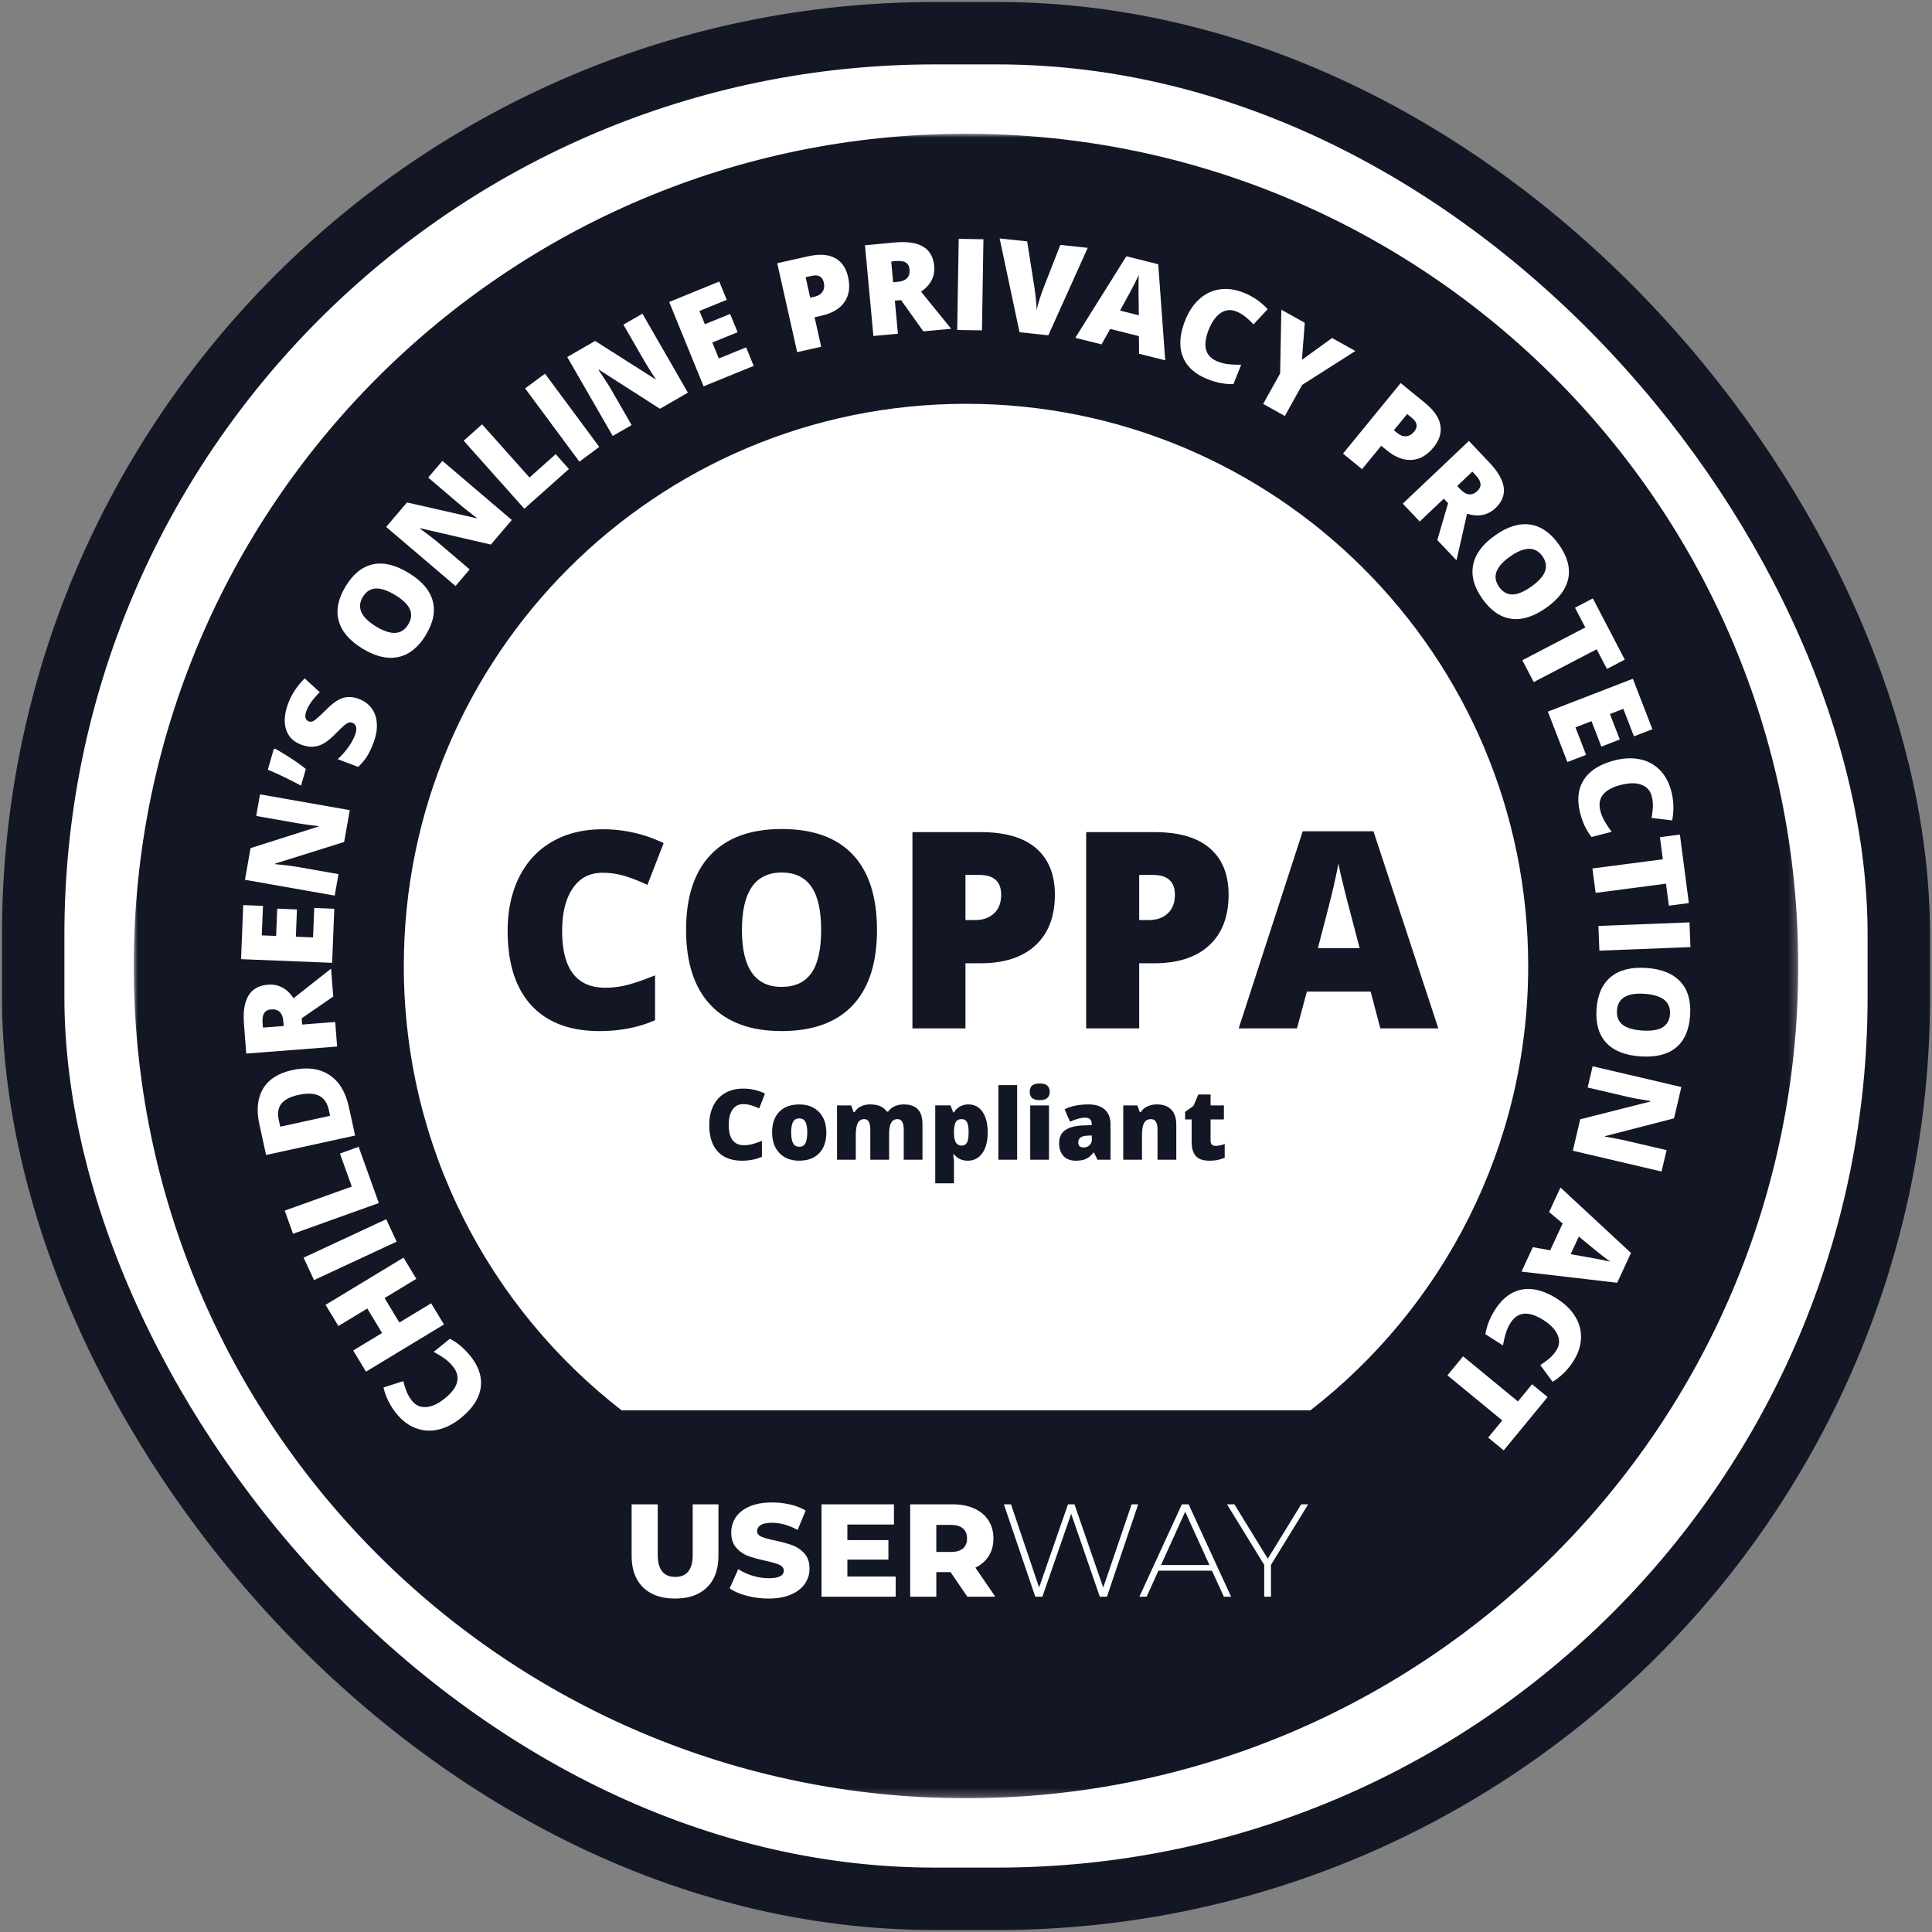
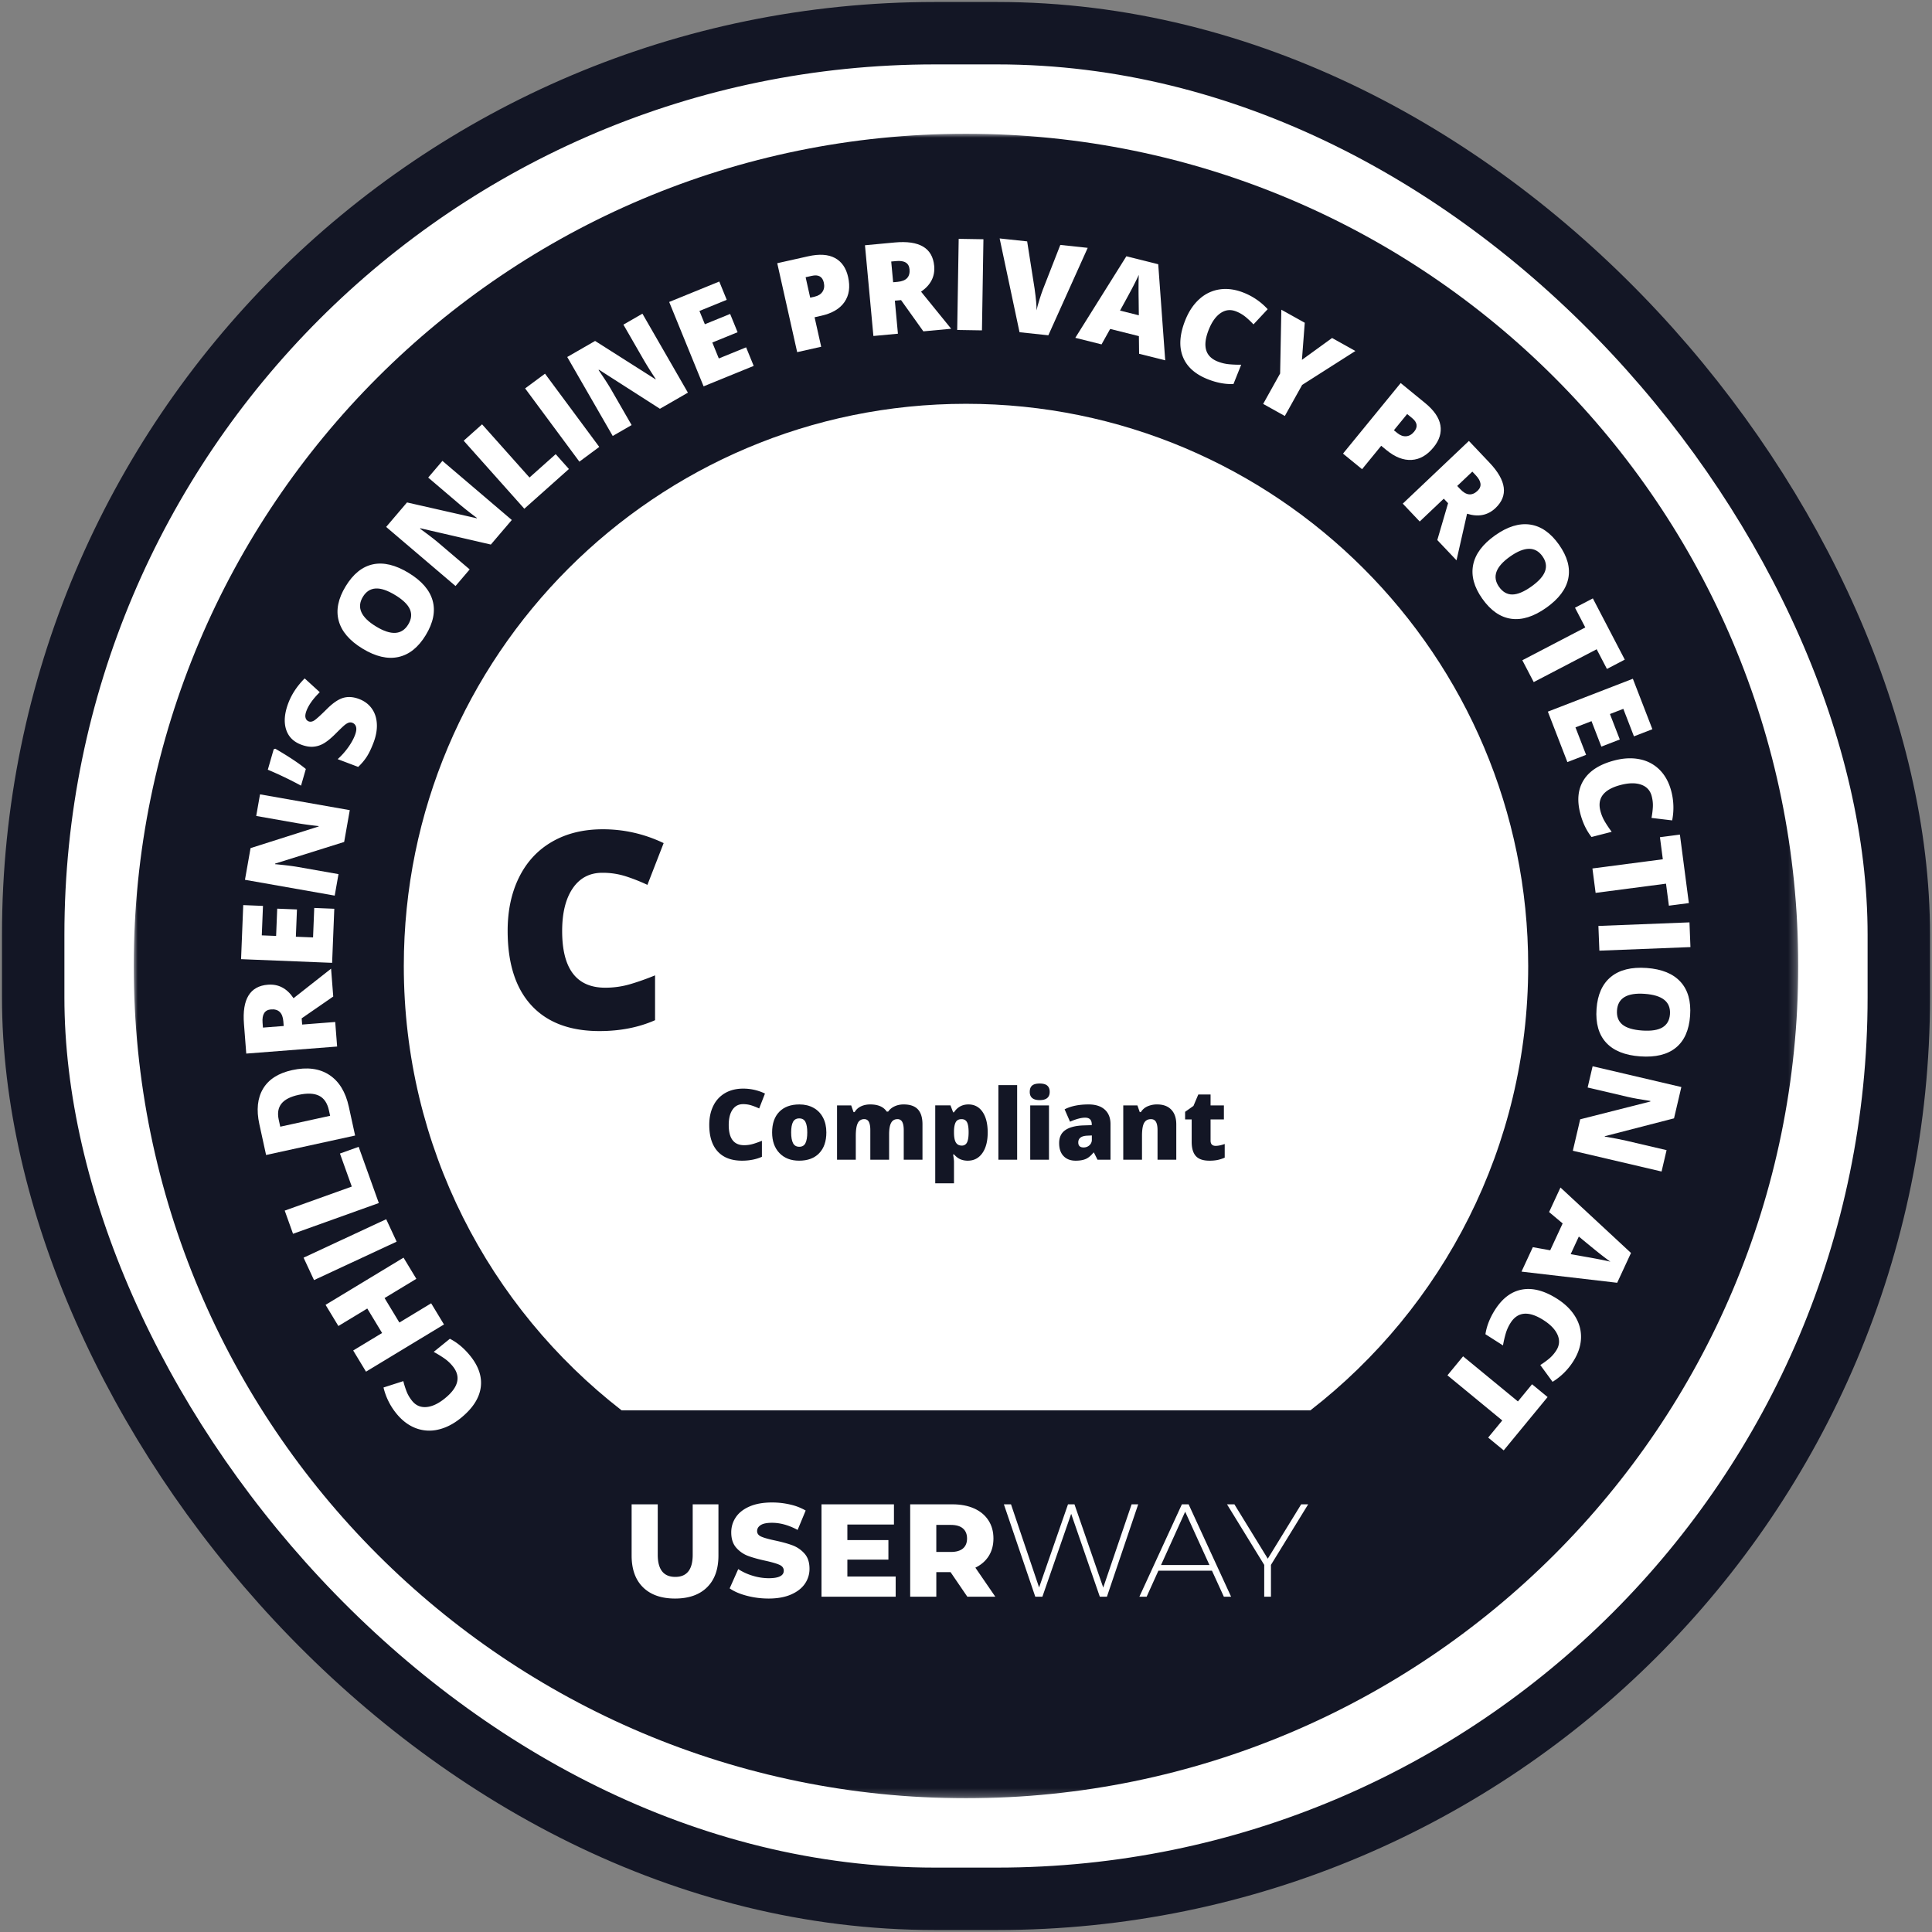
<svg xmlns="http://www.w3.org/2000/svg" xmlns:xlink="http://www.w3.org/1999/xlink" width="240" height="240">
  <rect width="100%" height="100%" fill="#808080" stroke="none" />
  <defs>
    <path id="a" d="M0 0h206.77v206.77H0z" />
  </defs>
  <g transform="translate(8 8)" fill="none" fill-rule="evenodd">
    <rect stroke="#131625" stroke-width="7.754" fill="#FFF" x="-3.877" y="-3.877" width="231.754" height="231.754" rx="112" />
    <g transform="translate(8.615 8.615)">
      <mask id="b" fill="#fff">
        <use xlink:href="#a" />
      </mask>
      <path d="M146.167 158.584H60.603c-16.461-12.776-27.056-32.75-27.056-55.2 0-38.57 31.267-69.837 69.837-69.837 38.571 0 69.838 31.267 69.838 69.838 0 22.45-10.595 42.423-27.055 55.2M103.384 0C46.287 0 0 46.287 0 103.385c0 57.097 46.287 103.384 103.384 103.384 57.099 0 103.385-46.287 103.385-103.384C206.77 46.287 160.483 0 103.384 0" fill="#131625" fill-rule="nonzero" mask="url(#b)" />
    </g>
    <path d="M43.2 166.028c.459.565 1.048.818 1.768.76.72-.06 1.487-.42 2.3-1.08 1.692-1.372 2.016-2.703.972-3.99a5.103 5.103 0 00-1.08-.998 14.548 14.548 0 00-1.284-.783l2.009-1.63c.92.47 1.755 1.169 2.507 2.094 1.077 1.327 1.516 2.657 1.321 3.988-.195 1.333-1.02 2.59-2.475 3.77-.91.738-1.85 1.216-2.817 1.433a4.74 4.74 0 01-2.79-.188c-.893-.343-1.692-.949-2.398-1.82a8.06 8.06 0 01-1.592-3.225l2.46-.79c.112.448.248.877.406 1.286.16.41.39.8.693 1.173m-1.072-17.798l1.592 2.63-3.948 2.39 1.84 3.04 3.948-2.39 1.592 2.63-9.685 5.863-1.592-2.63 3.59-2.173-1.84-3.041-3.59 2.173-1.592-2.63zm-.856-1.987l-10.264 4.776-1.297-2.787 10.264-4.776zm-2.214-4.797l-10.657 3.82-1.032-2.879L35.7 139.4l-1.471-4.103 2.325-.834z" fill="#FFF" />
    <path d="M29.081 128.01c-1.013.222-1.721.586-2.122 1.094-.402.508-.514 1.17-.335 1.988l.19.87 6.195-1.355-.146-.665c-.198-.908-.606-1.516-1.226-1.824-.62-.309-1.472-.345-2.556-.108m-.784-3.078c1.846-.403 3.38-.206 4.6.592 1.22.798 2.032 2.117 2.434 3.958l.782 3.578-11.06 2.417-.836-3.828c-.388-1.775-.233-3.245.463-4.41.697-1.163 1.902-1.933 3.617-2.307m-1.056-5.48l-.044-.572c-.083-1.065-.595-1.561-1.537-1.487-.777.06-1.125.612-1.044 1.657l.047.602 2.578-.2zm2.293-.178l4.107-.32.237 3.05-11.287.877-.287-3.698c-.238-3.068.754-4.688 2.978-4.86 1.307-.102 2.368.458 3.182 1.678l4.663-3.67.269 3.459-3.922 2.712.06.772z" fill="#FFF" fill-rule="nonzero" />
    <path fill="#FFF" d="M33.527 104.89l-.27 6.716-11.311-.455.27-6.716 2.452.099-.148 3.66 1.78.07.137-3.387 2.452.098-.136 3.389 2.136.085.147-3.66zm1.923-12.249l-.697 3.95-8.571 2.689-.012.069c1.252.12 2.203.238 2.854.353l5.025.886-.47 2.669-11.149-1.965.694-3.935 8.463-2.692.007-.045a46.023 46.023 0 01-2.725-.37l-5.041-.889.473-2.684L35.45 92.64zm-9.448-7.569l.196-.064c1.684.98 2.948 1.82 3.794 2.52l-.597 2.068a46.514 46.514 0 00-4.127-1.98l.734-2.544zm10.608-6.238c.656.249 1.177.635 1.56 1.162.383.525.597 1.156.641 1.89.046.735-.092 1.525-.412 2.37-.267.704-.54 1.277-.82 1.718-.28.44-.641.872-1.083 1.295l-2.549-.965a9.07 9.07 0 001.3-1.454c.38-.53.663-1.04.85-1.533.16-.425.205-.764.133-1.018a.726.726 0 00-.457-.511.664.664 0 00-.425-.025c-.139.039-.297.125-.475.259s-.582.518-1.214 1.15c-.575.572-1.076.975-1.5 1.208a2.98 2.98 0 01-1.305.384c-.444.023-.928-.065-1.449-.263-.975-.369-1.601-1.012-1.878-1.928-.277-.916-.18-1.995.29-3.236.414-1.095 1.09-2.117 2.03-3.064l1.876 1.712c-.828.818-1.378 1.587-1.651 2.306-.14.372-.178.666-.111.885a.63.63 0 00.388.437c.208.079.434.042.68-.11.246-.153.766-.623 1.56-1.41.756-.757 1.437-1.223 2.042-1.4.605-.177 1.264-.13 1.98.14" />
    <path d="M38.715 69.824c1.869 1.139 3.2 1.058 3.993-.242.402-.662.474-1.29.215-1.887-.26-.596-.87-1.187-1.831-1.773-.966-.587-1.777-.86-2.435-.816-.658.042-1.184.386-1.576 1.03-.797 1.31-.253 2.539 1.634 3.688m4.053-6.652c1.627.99 2.62 2.143 2.98 3.456.36 1.314.072 2.74-.865 4.279-.924 1.516-2.057 2.42-3.401 2.71-1.344.291-2.829-.059-4.456-1.05-1.609-.98-2.593-2.131-2.951-3.453-.359-1.32-.071-2.749.864-4.283.937-1.539 2.068-2.449 3.394-2.73 1.326-.28 2.804.077 4.435 1.07" fill="#FFF" fill-rule="nonzero" />
    <path d="M55.577 56.594l-2.602 3.052-8.752-2.024-.045.053c1.018.739 1.78 1.322 2.282 1.751l3.885 3.309-1.758 2.063-8.618-7.341 2.592-3.042 8.66 1.966.03-.035a45.911 45.911 0 01-2.163-1.7l-3.896-3.32 1.767-2.074 8.618 7.342zm1.557-1.397l-7.533-8.45 2.284-2.036 5.89 6.607 3.254-2.901 1.643 1.844zm6.839-5.849l-6.74-9.097 2.47-1.83 6.74 9.097zm13.481-8.571l-3.475 2.002-7.565-4.848-.06.035c.712 1.038 1.231 1.844 1.561 2.416l2.547 4.422-2.348 1.353-5.65-9.81 3.462-1.994 7.496 4.76.04-.023a45.053 45.053 0 01-1.466-2.327l-2.555-4.436 2.363-1.36 5.65 9.81zm8.173-3.323l-6.223 2.539-4.276-10.483 6.223-2.538.927 2.273-3.391 1.384.673 1.648 3.14-1.28.927 2.272-3.14 1.28.807 1.98 3.391-1.383z" fill="#FFF" />
    <path d="M92.645 28.977l.544-.122c.449-.1.777-.306.985-.617.208-.31.263-.688.163-1.131-.167-.746-.663-1.026-1.49-.84l-.77.171.568 2.54zm4.71-2.563c.278 1.234.127 2.27-.45 3.105-.577.836-1.536 1.403-2.876 1.704l-.838.188.82 3.664-2.984.67-2.475-11.048 3.823-.856c1.396-.313 2.512-.243 3.348.21.837.452 1.382 1.24 1.633 2.363zm5.595.649l.57-.053c1.064-.1 1.551-.619 1.465-1.56-.073-.776-.63-1.116-1.674-1.018l-.601.056.24 2.575zm.212 2.29l.381 4.101-3.046.284-1.047-11.272 3.693-.344c3.063-.285 4.699.683 4.905 2.904.121 1.305-.422 2.375-1.63 3.207l3.74 4.606-3.454.322-2.771-3.88-.77.071z" fill="#FFF" fill-rule="nonzero" />
    <path fill="#FFF" d="M110.908 32.99l.184-11.32 3.073.05-.183 11.32zm12.808-10.565l3.403.363-4.89 10.863-3.58-.382-2.47-11.649 3.418.365.923 5.869c.183 1.302.263 2.204.24 2.704.075-.355.195-.796.36-1.324.166-.527.306-.94.421-1.24l2.175-5.57z" />
    <path d="M133.47 31.167l-.022-1.922c-.01-.428-.015-.98-.013-1.655s.012-1.157.03-1.445a30.68 30.68 0 01-.582 1.195c-.279.553-.862 1.633-1.749 3.242l2.336.585zm.033 4.781l-.026-2.193-3.568-.893-1.071 1.919-3.26-.816 6.343-10.13 3.958.99.869 11.935-3.245-.812z" fill="#FFF" fill-rule="nonzero" />
    <path d="M145.554 30.685c-.675-.27-1.313-.204-1.913.198-.6.403-1.095 1.09-1.483 2.064-.809 2.022-.444 3.341 1.095 3.956.465.186.942.3 1.43.346.487.045.988.065 1.502.059l-.96 2.4c-1.032.039-2.102-.164-3.21-.606-1.586-.634-2.62-1.58-3.097-2.839-.478-1.259-.37-2.758.326-4.498.435-1.088 1.022-1.962 1.762-2.623a4.738 4.738 0 012.528-1.195c.947-.136 1.94.004 2.98.42a8.055 8.055 0 012.962 2.042l-1.764 1.889a10.613 10.613 0 00-.98-.926 4.379 4.379 0 00-1.178-.687m8.176 6.018l3.747-2.716 2.895 1.614-6.613 4.213-2.153 3.862-2.692-1.501 2.108-3.78.152-7.921 2.908 1.62z" fill="#FFF" />
    <path d="M165.155 45.447l.432.353c.356.29.72.422 1.093.394.373-.029.703-.219.991-.57.484-.592.398-1.155-.258-1.692l-.61-.5-1.648 2.015zm4.924 2.125c-.8.979-1.707 1.5-2.721 1.56-1.014.062-2.052-.341-3.115-1.21l-.666-.545-2.376 2.908-2.368-1.936 7.165-8.765 3.033 2.48c1.107.905 1.74 1.826 1.901 2.764.16.938-.124 1.852-.853 2.744zm2.941 4.794l.394.416c.736.775 1.446.838 2.132.188.565-.536.487-1.185-.233-1.945l-.416-.438-1.877 1.779zm-1.669 1.582l-2.99 2.835-2.104-2.22 8.216-7.789 2.551 2.692c2.118 2.233 2.367 4.116.749 5.65-.952.902-2.128 1.136-3.53.7l-1.31 5.788-2.387-2.517 1.339-4.576-.534-.563zm8.227 7.194c-1.787 1.264-2.24 2.518-1.36 3.761.447.632.995.947 1.646.946.65-.002 1.434-.328 2.353-.978.923-.653 1.494-1.29 1.716-1.912.22-.621.114-1.24-.322-1.855-.885-1.25-2.23-1.239-4.033.038m4.5 6.359c-1.556 1.1-3.007 1.555-4.356 1.365-1.349-.19-2.544-1.02-3.584-2.49-1.026-1.45-1.406-2.85-1.14-4.198.266-1.35 1.176-2.574 2.732-3.675 1.537-1.088 2.983-1.535 4.34-1.34 1.355.195 2.551 1.026 3.59 2.492 1.04 1.47 1.427 2.87 1.158 4.198-.268 1.329-1.181 2.544-2.74 3.648" fill="#FFF" fill-rule="nonzero" />
    <path fill="#FFF" d="M182.524 76.732l-1.414-2.713 7.82-4.077-1.278-2.45 2.218-1.157 3.966 7.607-2.217 1.157-1.275-2.445zm4.182 9.938l-2.425-6.268 10.559-4.084 2.425 6.268-2.29.886-1.32-3.416-1.662.643 1.224 3.163-2.29.885-1.223-3.163-1.994.771 1.322 3.416zm10.478 4.242c-.181-.706-.611-1.181-1.29-1.428-.68-.247-1.526-.24-2.541.021-2.11.542-2.96 1.616-2.547 3.221.125.485.313.938.565 1.358.251.42.531.835.84 1.247l-2.506.644c-.64-.812-1.107-1.795-1.404-2.95-.426-1.655-.271-3.047.462-4.176.733-1.129 2.007-1.926 3.822-2.392 1.135-.292 2.188-.335 3.157-.128a4.74 4.74 0 012.458 1.335c.669.684 1.142 1.568 1.421 2.653a8.048 8.048 0 01.1 3.596l-2.565-.308c.086-.454.142-.9.167-1.338.026-.439-.02-.89-.14-1.355m-6.97 12.005l-.396-3.033 8.745-1.143-.358-2.741 2.48-.324 1.112 8.507-2.48.324-.358-2.734zm.347 4.106l11.313-.443.12 3.071-11.312.444z" />
    <path d="M196.306 115.458c-2.183-.155-3.328.527-3.436 2.046-.055.773.17 1.364.674 1.775.503.411 1.317.656 2.439.736 1.128.08 1.974-.05 2.54-.39.564-.341.873-.887.926-1.639.109-1.53-.939-2.372-3.143-2.528m-.55 7.77c-1.901-.134-3.312-.704-4.235-1.705-.922-1.002-1.32-2.402-1.193-4.199.126-1.772.72-3.095 1.78-3.969 1.06-.874 2.542-1.244 4.442-1.11 1.879.134 3.281.706 4.206 1.716.924 1.01 1.323 2.411 1.196 4.203-.127 1.797-.716 3.124-1.765 3.981-1.05.857-2.527 1.218-4.431 1.083" fill="#FFF" fill-rule="nonzero" />
    <path d="M187.384 134.95l.914-3.906 8.708-2.208.016-.068c-1.243-.19-2.187-.36-2.83-.511l-4.969-1.163.618-2.64 11.023 2.581-.911 3.89-8.6 2.219-.01.045c1.127.189 2.027.363 2.701.52l4.984 1.167-.622 2.654-11.022-2.58z" fill="#FFF" />
    <path d="M187.116 147.795l1.891.339c.422.07.965.17 1.628.298.663.128 1.135.228 1.414.301a31.582 31.582 0 01-1.065-.797c-.49-.378-1.442-1.154-2.856-2.326l-1.012 2.185zm-4.703-.865l2.16.386 1.545-3.337-1.684-1.412 1.413-3.049 8.761 8.13-1.716 3.703-11.886-1.386 1.407-3.035z" fill="#FFF" fill-rule="nonzero" />
    <path d="M185.329 159.752c.392-.614.445-1.253.163-1.917-.284-.665-.867-1.28-1.75-1.843-1.836-1.172-3.2-1.06-4.092.336-.269.422-.471.87-.607 1.34-.135.47-.248.96-.338 1.465l-2.18-1.391c.156-1.022.555-2.035 1.196-3.04.92-1.44 2.043-2.278 3.369-2.512 1.325-.235 2.777.152 4.357 1.16.987.631 1.737 1.371 2.248 2.221.51.85.744 1.753.701 2.708-.043.955-.367 1.905-.97 2.849a8.052 8.052 0 01-2.56 2.527l-1.525-2.086c.39-.246.755-.51 1.093-.79a4.41 4.41 0 00.895-1.027m-13.522 3.096l1.944-2.361 6.81 5.604 1.756-2.134 1.93 1.59-5.451 6.624-1.931-1.59 1.751-2.128z" fill="#FFF" />
    <path d="M66.82 100.42c-1.568 0-2.792.642-3.67 1.926-.878 1.284-1.317 3.055-1.317 5.312 0 4.692 1.784 7.038 5.354 7.038 1.077 0 2.123-.15 3.135-.45 1.01-.3 2.028-.662 3.052-1.084v5.57c-2.035.9-4.336 1.351-6.905 1.351-3.68 0-6.502-1.067-8.464-3.202-1.963-2.135-2.943-5.22-2.943-9.256 0-2.524.475-4.742 1.426-6.655.95-1.912 2.317-3.383 4.102-4.411 1.785-1.029 3.883-1.543 6.296-1.543 2.635 0 5.154.573 7.555 1.718l-2.017 5.187a22.81 22.81 0 00-2.703-1.068 9.444 9.444 0 00-2.902-.433" fill="#131625" />
-     <path d="M84.165 107.525c0 4.714 1.639 7.071 4.92 7.071 1.667 0 2.904-.572 3.71-1.718.807-1.145 1.21-2.93 1.21-5.353 0-2.435-.409-4.233-1.226-5.396-.818-1.161-2.038-1.742-3.661-1.742-3.302 0-4.953 2.379-4.953 7.138m16.778 0c0 4.103-1.007 7.221-3.019 9.356-2.013 2.135-4.96 3.202-8.84 3.202-3.825 0-6.757-1.073-8.797-3.218-2.04-2.147-3.06-5.27-3.06-9.374 0-4.058 1.014-7.158 3.043-9.298 2.029-2.14 4.978-3.21 8.848-3.21 3.88 0 6.821 1.062 8.823 3.185 2 2.124 3.002 5.243 3.002 9.357m10.99-1.235h1.201c.99 0 1.777-.278 2.36-.833.584-.556.876-1.323.876-2.302 0-1.645-.912-2.469-2.735-2.469h-1.702v5.604zm11.108-3.168c0 2.724-.803 4.828-2.41 6.312-1.607 1.485-3.889 2.227-6.846 2.227h-1.852v8.088h-6.587V95.366h8.439c3.08 0 5.392.673 6.938 2.018 1.545 1.346 2.318 3.258 2.318 5.738zm10.474 3.168h1.2c.99 0 1.777-.278 2.36-.833.584-.556.876-1.323.876-2.302 0-1.645-.912-2.469-2.735-2.469h-1.701v5.604zm11.107-3.168c0 2.724-.803 4.828-2.41 6.312-1.607 1.485-3.888 2.227-6.846 2.227h-1.851v8.088h-6.588V95.366h8.439c3.08 0 5.392.673 6.938 2.018 1.545 1.346 2.318 3.258 2.318 5.738zm16.278 6.654l-1.05-4.002c-.245-.89-.542-2.04-.893-3.453-.35-1.412-.581-2.423-.692-3.035-.1.566-.298 1.5-.592 2.802-.295 1.3-.949 3.863-1.96 7.688h5.187zm2.569 9.974l-1.201-4.57h-7.922l-1.235 4.57h-7.238l7.955-24.484h8.79l8.055 24.484h-7.204z" fill="#131625" fill-rule="nonzero" />
    <path d="M84.306 129.161c-.56 0-.998.23-1.31.688-.315.459-.471 1.091-.471 1.897 0 1.676.637 2.514 1.912 2.514.385 0 .758-.054 1.12-.16.36-.108.724-.238 1.09-.388v1.99c-.727.32-1.549.482-2.466.482-1.315 0-2.323-.381-3.023-1.144-.702-.762-1.052-1.864-1.052-3.306 0-.901.17-1.693.51-2.377a3.648 3.648 0 011.465-1.575c.637-.367 1.387-.55 2.249-.55.94 0 1.84.204 2.698.613l-.721 1.852a7.974 7.974 0 00-.965-.381 3.358 3.358 0 00-1.036-.155" fill="#131625" />
    <path d="M90.28 132.675c0 .58.077 1.022.232 1.326.155.304.415.455.78.455.362 0 .617-.151.766-.455.149-.304.223-.746.223-1.326 0-.575-.075-1.01-.226-1.304-.151-.294-.41-.44-.774-.44-.357 0-.614.145-.769.437-.155.292-.232.727-.232 1.307m4.372 0c0 1.104-.297 1.965-.89 2.582-.595.618-1.425.927-2.493.927-1.025 0-1.84-.316-2.446-.947-.605-.632-.908-1.486-.908-2.562 0-1.1.297-1.954.89-2.564.594-.61 1.427-.914 2.5-.914.663 0 1.248.14 1.757.423.508.282.9.686 1.176 1.212.276.526.414 1.14.414 1.843" fill="#131625" fill-rule="nonzero" />
    <path d="M104.266 136.065v-3.67c0-.456-.063-.799-.188-1.027a.628.628 0 00-.592-.343c-.358 0-.62.153-.787.459-.167.306-.25.784-.25 1.436v3.145h-2.335v-3.67c0-.456-.06-.799-.179-1.027a.604.604 0 00-.577-.343.836.836 0 00-.798.489c-.167.326-.25.857-.25 1.596v2.955h-2.33v-6.749h1.758l.291.834h.137c.18-.31.438-.546.777-.709.34-.163.726-.244 1.16-.244.972 0 1.655.295 2.048.887h.185c.19-.277.456-.495.795-.652.34-.157.714-.235 1.123-.235.798 0 1.388.205 1.769.613.381.41.571 1.031.571 1.865v4.39h-2.328z" fill="#131625" />
    <path d="M111.45 131.025c-.343 0-.581.122-.719.367-.136.244-.21.606-.223 1.087v.185c0 .58.077.998.232 1.256.155.258.4.388.733.388a.683.683 0 00.65-.385c.134-.256.202-.68.202-1.271 0-.58-.068-.996-.202-1.248-.136-.252-.36-.379-.674-.379m.78 5.159a2.36 2.36 0 01-.917-.17c-.27-.113-.538-.316-.804-.61h-.107c.071.472.107.766.107.881v2.71h-2.329v-9.68h1.894l.328.859h.107c.432-.651 1.03-.977 1.793-.977.746 0 1.332.31 1.757.929.425.62.637 1.47.637 2.55 0 1.087-.221 1.944-.664 2.57-.443.625-1.044.938-1.802.938" fill="#131625" fill-rule="nonzero" />
    <path fill="#131625" d="M116.024 136.065h2.329v-9.268h-2.33z" />
    <path d="M119.98 136.065h2.328v-6.749h-2.329v6.749zm-.06-8.429c0-.35.096-.61.291-.78.195-.17.508-.256.941-.256.433 0 .749.087.947.262.199.175.298.433.298.774 0 .683-.415 1.024-1.245 1.024-.822 0-1.233-.341-1.233-1.024zm6.688 6.904c.282 0 .523-.09.724-.268a.892.892 0 00.301-.697v-.524l-.536.024c-.767.027-1.15.309-1.15.845 0 .414.22.62.661.62zm1.728 1.525l-.447-.894h-.048c-.314.39-.634.655-.959.798-.326.143-.746.215-1.262.215-.636 0-1.136-.19-1.501-.572-.366-.381-.548-.917-.548-1.608 0-.719.25-1.254.75-1.606.5-.351 1.225-.549 2.174-.592l1.126-.036v-.095c0-.556-.274-.834-.822-.834-.493 0-1.118.167-1.877.5l-.672-1.537c.786-.405 1.778-.607 2.978-.607.865 0 1.535.214 2.01.643.474.429.712 1.029.712 1.799v4.426h-1.614z" fill="#131625" fill-rule="nonzero" />
    <path d="M135.793 136.065v-3.681c0-.45-.065-.788-.193-1.016-.13-.229-.337-.343-.623-.343-.393 0-.677.158-.851.471-.176.314-.263.852-.263 1.614v2.955h-2.328v-6.749h1.756l.292.834h.138c.198-.318.473-.556.824-.715a2.917 2.917 0 011.212-.238c.747 0 1.327.216 1.743.65.414.432.622 1.042.622 1.828v4.39h-2.329zm7.219-1.722c.314 0 .689-.077 1.126-.232v1.697a4.56 4.56 0 01-.896.29 5.093 5.093 0 01-.998.086c-.783 0-1.346-.192-1.692-.575-.345-.383-.518-.972-.518-1.766v-2.782h-.816v-.947l1.037-.733.601-1.417h1.525v1.352h1.656v1.745h-1.656v2.627c0 .437.21.655.631.655" fill="#131625" />
    <path d="M71.88 189.183c-.945-.928-1.417-2.246-1.417-3.95v-6.36h3.245v6.261c0 1.836.726 2.754 2.18 2.754 1.443 0 2.163-.918 2.163-2.754v-6.261h3.197v6.36c0 1.704-.473 3.022-1.418 3.95-.945.93-2.27 1.394-3.974 1.394-1.705 0-3.03-.465-3.976-1.394m12.893 1.049c-.875-.229-1.586-.535-2.131-.918l1.065-2.393a6.886 6.886 0 001.787.82 6.804 6.804 0 002 .31c1.246 0 1.868-.31 1.868-.933 0-.328-.178-.57-.533-.73-.355-.158-.925-.325-1.712-.5-.863-.186-1.585-.384-2.164-.598a3.638 3.638 0 01-1.492-1.025c-.415-.47-.623-1.103-.623-1.9 0-.7.191-1.332.575-1.894.381-.563.952-1.008 1.712-1.336.759-.328 1.691-.492 2.795-.492.754 0 1.497.085 2.229.254a6.806 6.806 0 011.934.746l-1 2.41c-1.092-.59-2.152-.886-3.18-.886-.645 0-1.114.096-1.41.287-.294.192-.442.44-.442.746s.175.536.525.689c.35.153.912.31 1.689.475.873.186 1.598.385 2.171.598a3.745 3.745 0 011.491 1.016c.421.465.632 1.096.632 1.894a3.22 3.22 0 01-.574 1.868c-.383.558-.956 1.003-1.721 1.337-.765.333-1.694.5-2.786.5-.93 0-1.831-.115-2.705-.345m18.49-2.392v2.507H94.05v-11.475h9v2.508h-5.787v1.935h5.098v2.426h-5.098v2.098z" fill="#FFF" />
    <path d="M111.623 181.872c-.34-.295-.842-.443-1.509-.443h-1.803v3.361h1.803c.667 0 1.17-.145 1.509-.434.339-.29.508-.703.508-1.238s-.17-.95-.508-1.246zm-1.541 5.426h-1.77v3.05h-3.246v-11.475h5.246c1.037 0 1.939.172 2.704.516.765.344 1.355.836 1.77 1.475.416.64.623 1.39.623 2.254 0 .83-.193 1.554-.581 2.172-.389.618-.943 1.101-1.665 1.45l2.476 3.607h-3.475l-2.082-3.049z" fill="#FFF" fill-rule="nonzero" />
    <path fill="#FFF" d="M133.391 178.873l-3.884 11.474h-.885l-3.557-10.294-3.575 10.294h-.885l-3.9-11.474h.885l3.49 10.326 3.59-10.326h.804l3.573 10.343 3.525-10.343z" />
    <path d="M142.243 186.413l-3.016-6.622-3 6.622h6.016zm.312.705H135.9l-1.46 3.229h-.901l5.278-11.474h.837l5.277 11.474h-.9l-1.476-3.23z" fill="#FFF" fill-rule="nonzero" />
    <path fill="#FFF" d="M149.882 186.396v3.951h-.836v-3.95l-4.623-7.524h.918l4.147 6.753 4.148-6.753h.869z" />
  </g>
</svg>